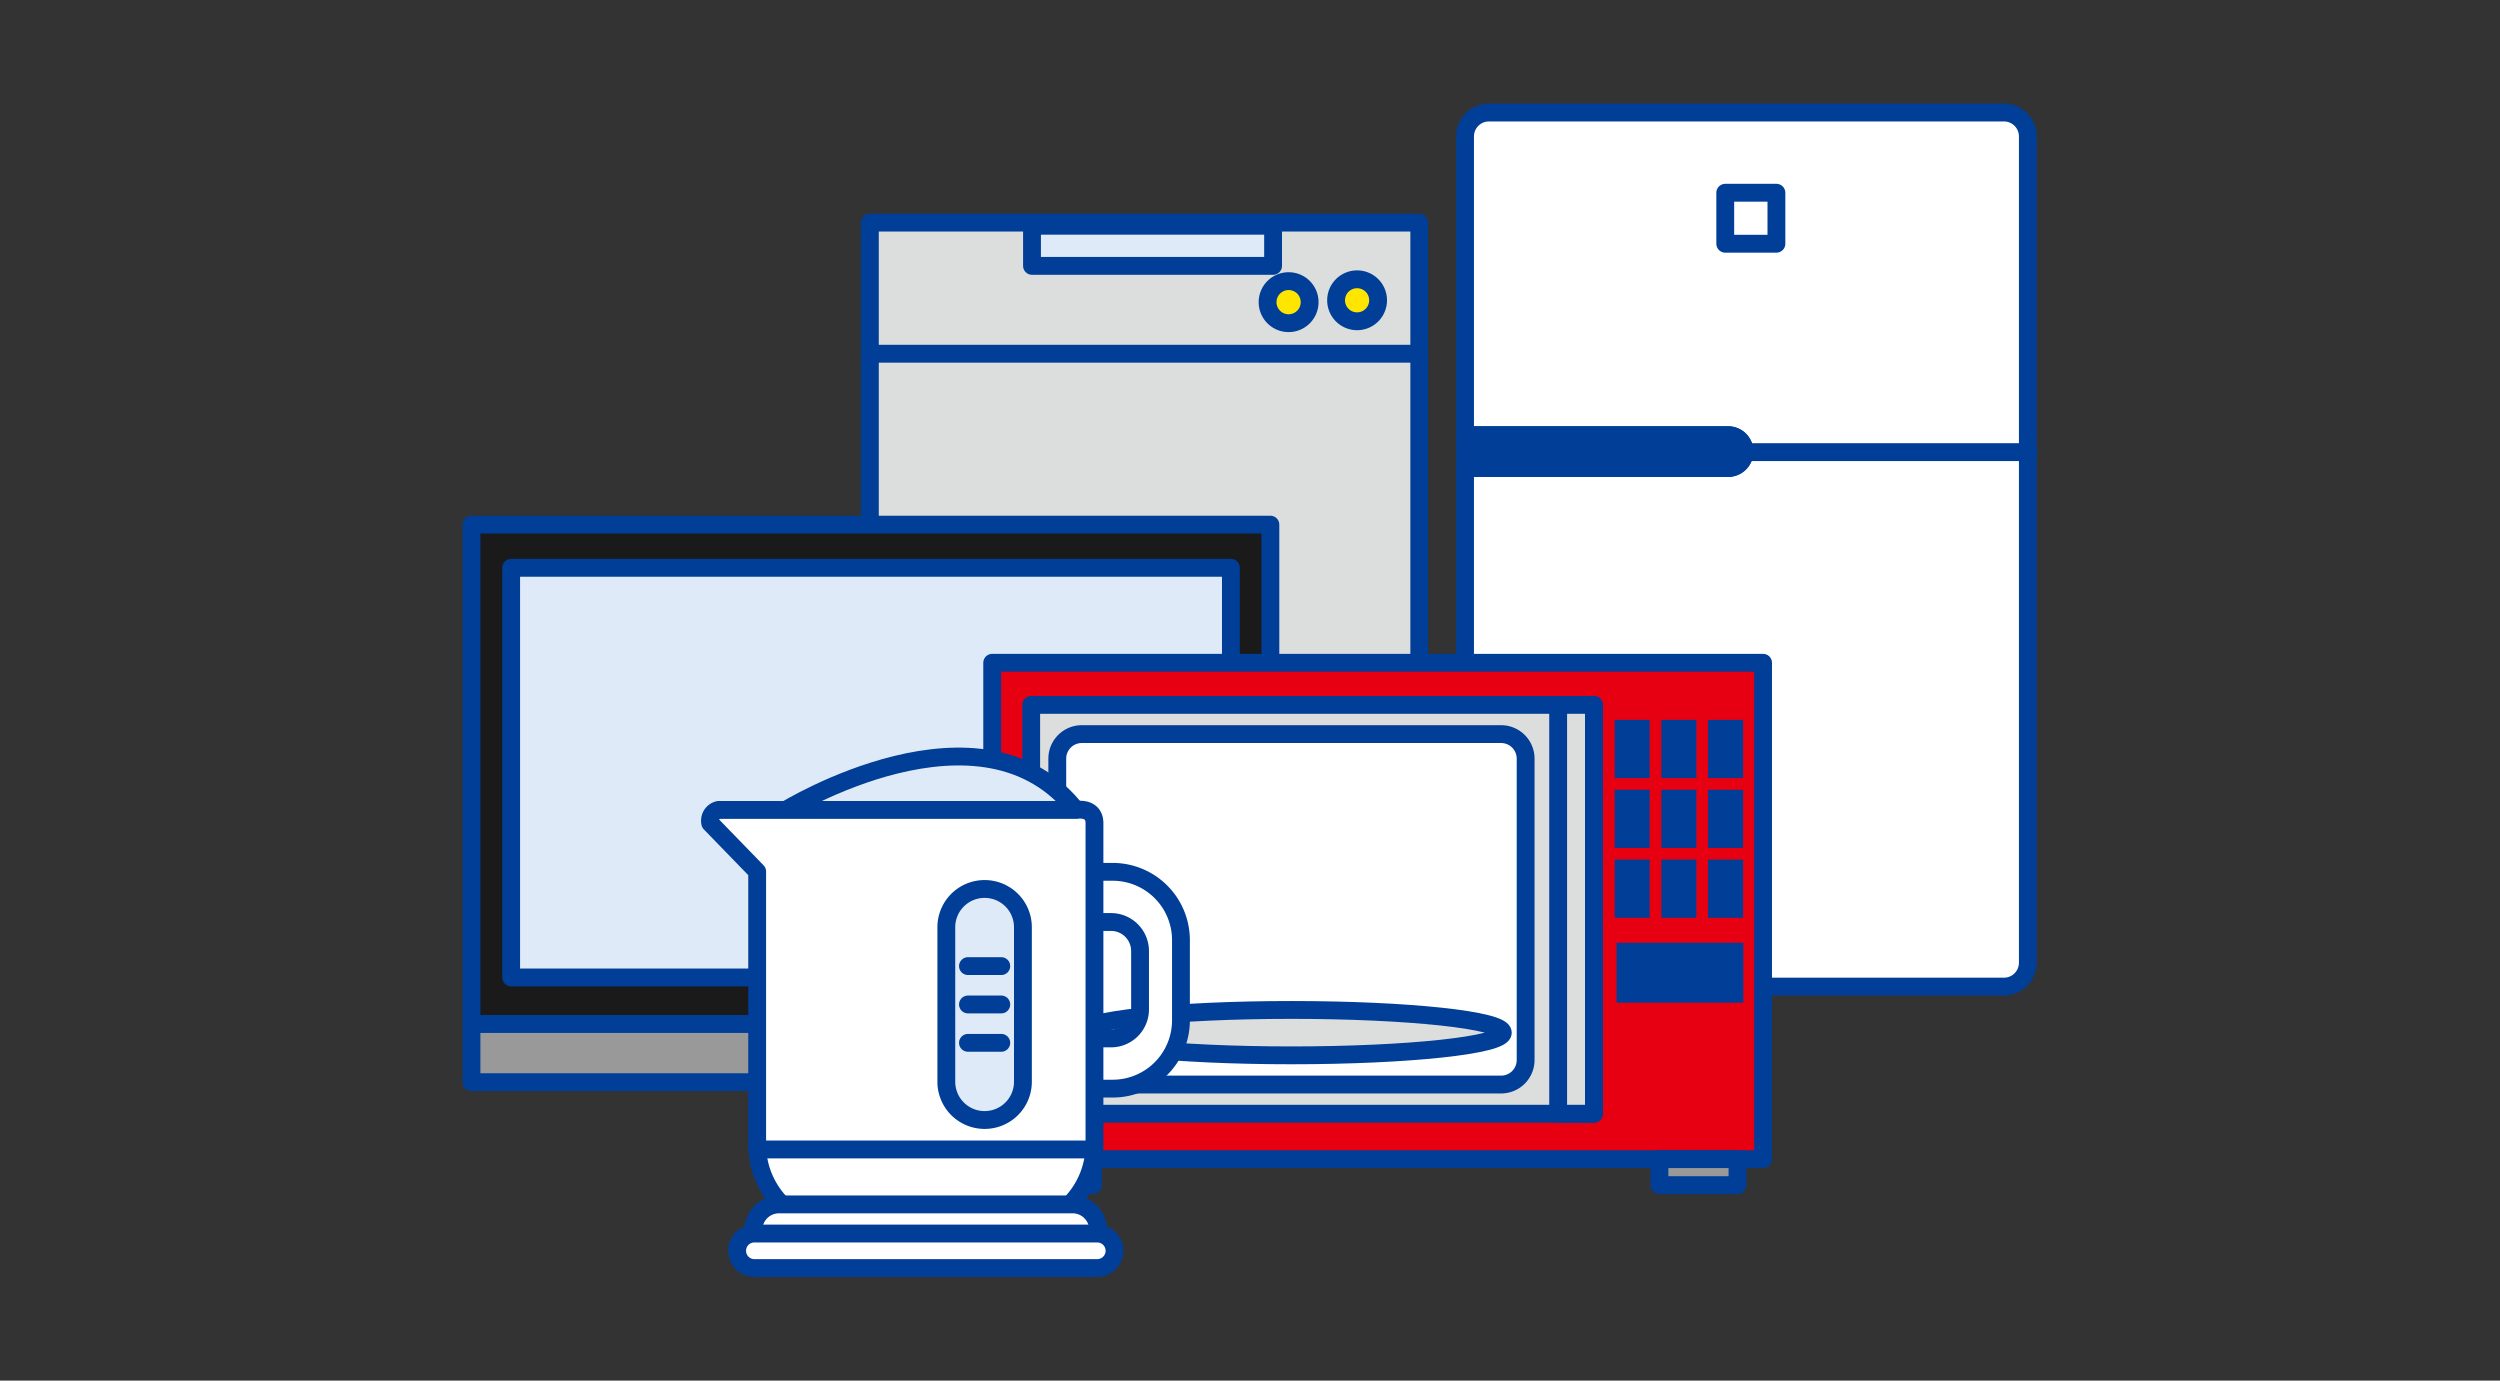
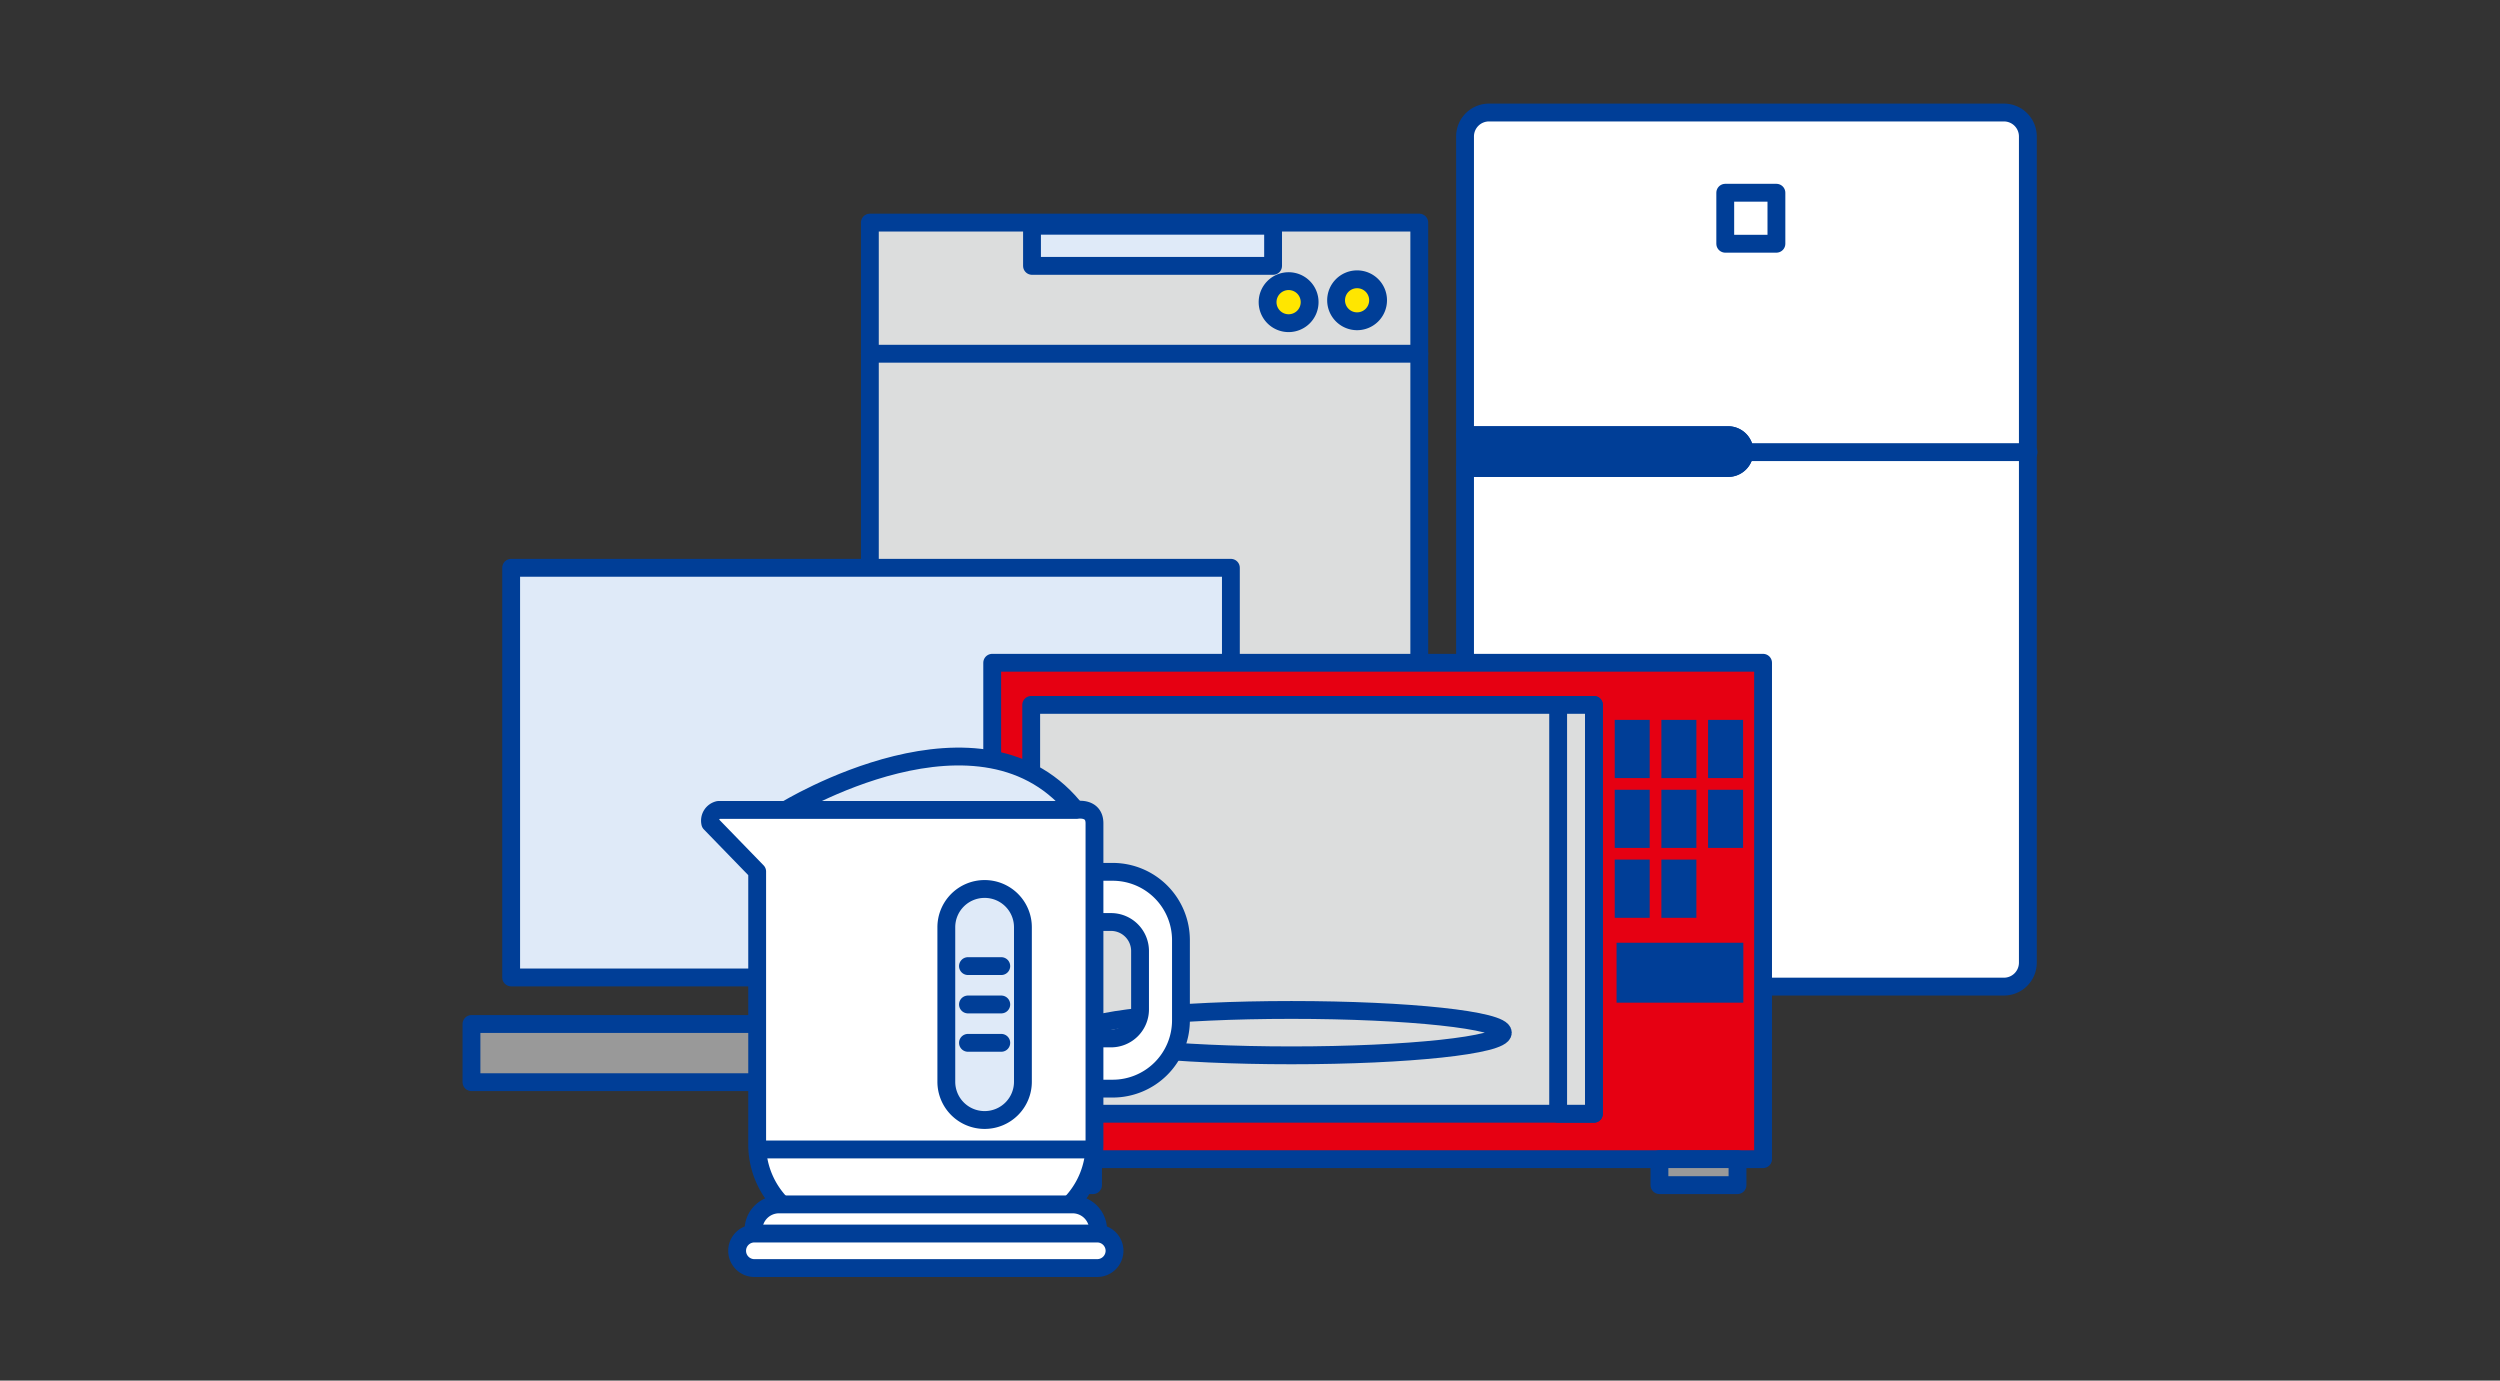
<svg xmlns="http://www.w3.org/2000/svg" width="268" height="148" viewBox="0 0 268 148">
  <rect x="0" y="0" width="268" height="148" fill="#333333" stroke="none" />
  <g id="Furniture_purchase" transform="translate(134 74)">
    <g id="グループ_88455" data-name="グループ 88455" transform="translate(-134 -74)">
      <g id="グループ_88454" data-name="グループ 88454" transform="translate(50.542 12.063)">
        <path id="パス_282847" data-name="パス 282847" d="M115.558,119.274v1.841c-3.117-.387-6.972-.665-11.241-.8v-1.045Z" transform="translate(-55.013 -17.45)" fill="#fff" stroke="#003e97" stroke-linecap="round" stroke-linejoin="round" stroke-width="1.912" />
        <g id="グループ_88444" data-name="グループ 88444" transform="translate(106.511)">
          <path id="パス_282848" data-name="パス 282848" d="M221.86,12.634H166.643a2.565,2.565,0,0,0-2.558,2.554V47.222H192.28a1.759,1.759,0,1,1,0,3.518H164.085v53.037a2.566,2.566,0,0,0,2.558,2.559H221.86a2.565,2.565,0,0,0,2.558-2.559V15.188A2.564,2.564,0,0,0,221.86,12.634Z" transform="translate(-164.085 -12.634)" fill="#fff" stroke="#003e97" stroke-linecap="round" stroke-linejoin="round" stroke-width="1.912" />
          <path id="パス_282849" data-name="パス 282849" d="M194.044,50.617a1.755,1.755,0,0,0-1.764-1.759H164.085v3.518H192.28A1.753,1.753,0,0,0,194.044,50.617Z" transform="translate(-164.085 -14.27)" fill="#004097" stroke="#003e97" stroke-linecap="round" stroke-linejoin="round" stroke-width="1.912" />
          <rect id="長方形_67031" data-name="長方形 67031" width="5.485" height="5.467" transform="translate(27.894 8.599)" fill="#fff" stroke="#003e97" stroke-linecap="round" stroke-linejoin="round" stroke-width="1.912" />
          <line id="線_3978" data-name="線 3978" x2="60.262" transform="translate(0.143 36.404)" fill="#fff" stroke="#003e97" stroke-linecap="round" stroke-linejoin="round" stroke-width="1.914" />
        </g>
        <g id="グループ_88446" data-name="グループ 88446" transform="translate(42.707 11.8)">
          <rect id="長方形_67032" data-name="長方形 67032" width="54.52" height="10.494" transform="translate(2.187 71.408)" fill="#a9a9a9" stroke="#003e97" stroke-linecap="round" stroke-linejoin="round" stroke-width="1.912" />
          <g id="グループ_88445" data-name="グループ 88445">
            <rect id="長方形_67033" data-name="長方形 67033" width="58.897" height="76.612" fill="#dcdddd" stroke="#003e97" stroke-linecap="round" stroke-linejoin="round" stroke-width="1.912" />
            <line id="線_3979" data-name="線 3979" x2="58.897" transform="translate(0 14.056)" fill="#eeedec" stroke="#003e97" stroke-linecap="round" stroke-linejoin="round" stroke-width="1.914" />
            <rect id="長方形_67034" data-name="長方形 67034" width="25.844" height="4.3" transform="translate(17.382 0.339)" fill="#dfeaf8" stroke="#003e97" stroke-linecap="round" stroke-linejoin="round" stroke-width="1.912" />
-             <path id="パス_282850" data-name="パス 282850" d="M146.476,33.814a2.253,2.253,0,1,1-2.253-2.249A2.247,2.247,0,0,1,146.476,33.814Z" transform="translate(-99.333 -25.289)" fill="#ffe600" stroke="#003e97" stroke-linecap="round" stroke-linejoin="round" stroke-width="1.912" />
+             <path id="パス_282850" data-name="パス 282850" d="M146.476,33.814a2.253,2.253,0,1,1-2.253-2.249A2.247,2.247,0,0,1,146.476,33.814" transform="translate(-99.333 -25.289)" fill="#ffe600" stroke="#003e97" stroke-linecap="round" stroke-linejoin="round" stroke-width="1.912" />
            <path id="パス_282851" data-name="パス 282851" d="M154.143,33.6a2.25,2.25,0,1,1-2.25-2.243A2.245,2.245,0,0,1,154.143,33.6Z" transform="translate(-99.662 -25.279)" fill="#ffe600" stroke="#003e97" stroke-linecap="round" stroke-linejoin="round" stroke-width="1.912" />
          </g>
        </g>
        <g id="グループ_88448" data-name="グループ 88448" transform="translate(0 44.177)">
          <g id="グループ_88447" data-name="グループ 88447">
-             <rect id="長方形_67035" data-name="長方形 67035" width="85.643" height="53.532" fill="#1a1a1a" stroke="#003e97" stroke-linecap="round" stroke-linejoin="round" stroke-width="1.912" />
            <rect id="長方形_67036" data-name="長方形 67036" width="85.643" height="6.236" transform="translate(0 53.532)" fill="#999" stroke="#003e97" stroke-linecap="round" stroke-linejoin="round" stroke-width="1.912" />
          </g>
          <rect id="長方形_67037" data-name="長方形 67037" width="77.155" height="43.916" transform="translate(4.254 4.627)" fill="#dfeaf8" stroke="#003e97" stroke-linecap="round" stroke-linejoin="round" stroke-width="1.912" />
        </g>
        <g id="グループ_88450" data-name="グループ 88450" transform="translate(55.822 58.986)">
          <rect id="長方形_67038" data-name="長方形 67038" width="82.637" height="53.213" fill="#e60012" stroke="#003e97" stroke-linecap="round" stroke-linejoin="round" stroke-width="1.912" />
          <rect id="長方形_67039" data-name="長方形 67039" width="60.324" height="43.829" transform="translate(4.18 4.516)" fill="#dcdddd" stroke="#003e97" stroke-linecap="round" stroke-linejoin="round" stroke-width="1.912" />
          <rect id="長方形_67040" data-name="長方形 67040" width="3.834" height="43.829" transform="translate(60.67 4.516)" fill="#dcdddd" stroke="#003e97" stroke-linecap="round" stroke-linejoin="round" stroke-width="1.912" />
-           <path id="パス_282852" data-name="パス 282852" d="M168.624,117.356a2.632,2.632,0,0,1-2.636,2.631H121.049a2.629,2.629,0,0,1-2.632-2.631V85.048a2.629,2.629,0,0,1,2.632-2.629h44.939a2.632,2.632,0,0,1,2.636,2.629Z" transform="translate(-111.44 -74.772)" fill="#fff" stroke="#003e97" stroke-linecap="round" stroke-linejoin="round" stroke-width="1.912" />
          <path id="パス_282853" data-name="パス 282853" d="M166.291,115.823c0,1.342-10.147,2.431-22.666,2.431s-22.66-1.089-22.66-2.431,10.144-2.436,22.66-2.436S166.291,114.474,166.291,115.823Z" transform="translate(-111.549 -76.17)" fill="#dcdddd" stroke="#003e97" stroke-linecap="round" stroke-linejoin="round" stroke-width="1.912" />
          <g id="グループ_88449" data-name="グループ 88449" transform="translate(66.734 6.122)">
            <rect id="長方形_67041" data-name="長方形 67041" width="3.749" height="6.24" fill="#003e97" />
            <rect id="長方形_67042" data-name="長方形 67042" width="3.752" height="6.24" transform="translate(5.002)" fill="#003e97" />
            <rect id="長方形_67043" data-name="長方形 67043" width="3.754" height="6.24" transform="translate(10.007)" fill="#003e97" />
            <rect id="長方形_67044" data-name="長方形 67044" width="3.749" height="6.233" transform="translate(0 7.492)" fill="#003e97" />
            <rect id="長方形_67045" data-name="長方形 67045" width="3.752" height="6.233" transform="translate(5.002 7.492)" fill="#003e97" />
            <rect id="長方形_67046" data-name="長方形 67046" width="3.754" height="6.233" transform="translate(10.007 7.492)" fill="#003e97" />
            <rect id="長方形_67047" data-name="長方形 67047" width="3.749" height="6.242" transform="translate(0 14.976)" fill="#003e97" />
            <rect id="長方形_67048" data-name="長方形 67048" width="3.752" height="6.242" transform="translate(5.002 14.976)" fill="#003e97" />
-             <rect id="長方形_67049" data-name="長方形 67049" width="3.754" height="6.242" transform="translate(10.007 14.976)" fill="#003e97" />
          </g>
          <rect id="長方形_67050" data-name="長方形 67050" width="8.371" height="2.784" transform="translate(2.438 53.213)" fill="#999" stroke="#003e97" stroke-linecap="round" stroke-linejoin="round" stroke-width="1.912" />
          <rect id="長方形_67051" data-name="長方形 67051" width="8.368" height="2.784" transform="translate(71.528 53.213)" fill="#999" stroke="#003e97" stroke-linecap="round" stroke-linejoin="round" stroke-width="1.912" />
          <rect id="長方形_67052" data-name="長方形 67052" width="13.59" height="6.425" transform="translate(66.931 30.013)" fill="#003e97" />
        </g>
        <g id="グループ_88453" data-name="グループ 88453" transform="translate(25.577 69.035)">
          <path id="パス_282854" data-name="パス 282854" d="M87.915,90.717s21.281-13.14,31.38.2" transform="translate(-79.887 -84.934)" fill="#dfeaf8" stroke="#003e97" stroke-linecap="round" stroke-linejoin="round" stroke-width="1.912" />
          <path id="パス_282855" data-name="パス 282855" d="M124.452,97.882h-3.46v5.378h3.294a3.112,3.112,0,0,1,3.113,3.113v6.258a3.11,3.11,0,0,1-3.113,3.11h-3.294v5.381h3.46a7.319,7.319,0,0,0,7.332-7.313V105.2A7.32,7.32,0,0,0,124.452,97.882Z" transform="translate(-81.305 -85.519)" fill="#fff" stroke="#003e97" stroke-linecap="round" stroke-linejoin="round" stroke-width="1.912" />
          <path id="パス_282856" data-name="パス 282856" d="M120.737,92.365v34.441a9.149,9.149,0,0,1-9.162,9.142H93.743a9.15,9.15,0,0,1-9.165-9.142V97.535L79.55,92.354a1.182,1.182,0,0,1,.882-1.423h38.406S120.737,90.586,120.737,92.365Z" transform="translate(-79.528 -85.204)" fill="#fff" stroke="#003e97" stroke-linecap="round" stroke-linejoin="round" stroke-width="1.912" />
          <g id="グループ_88451" data-name="グループ 88451" transform="translate(2.902 48.014)">
            <path id="パス_282857" data-name="パス 282857" d="M121.337,137.949a2.733,2.733,0,0,1-2.736,2.729H87.129a2.735,2.735,0,0,1-2.737-2.729h0a2.735,2.735,0,0,1,2.737-2.73H118.6a2.733,2.733,0,0,1,2.736,2.73Z" transform="translate(-82.639 -135.219)" fill="#fff" stroke="#003e97" stroke-linecap="round" stroke-linejoin="round" stroke-width="1.912" />
            <path id="パス_282858" data-name="パス 282858" d="M123.017,140.34a1.858,1.858,0,0,1-1.859,1.851H84.41a1.85,1.85,0,0,1-1.85-1.851h0a1.846,1.846,0,0,1,1.85-1.85h36.748a1.854,1.854,0,0,1,1.859,1.85Z" transform="translate(-82.56 -135.367)" fill="#fff" stroke="#003e97" stroke-linecap="round" stroke-linejoin="round" stroke-width="1.912" />
          </g>
          <path id="パス_282859" data-name="パス 282859" d="M114.2,120.472a4.1,4.1,0,0,1-4.106,4.1h0a4.1,4.1,0,0,1-4.105-4.1V103.9a4.1,4.1,0,0,1,4.105-4.093h0A4.1,4.1,0,0,1,114.2,103.9Z" transform="translate(-80.662 -85.606)" fill="#dfeaf8" stroke="#003e97" stroke-linecap="round" stroke-linejoin="round" stroke-width="1.912" />
          <g id="グループ_88452" data-name="グループ 88452" transform="translate(27.647 22.468)">
            <line id="線_3980" data-name="線 3980" x2="3.57" fill="none" stroke="#003e97" stroke-linecap="round" stroke-linejoin="round" stroke-width="1.914" />
            <line id="線_3981" data-name="線 3981" x2="3.57" transform="translate(0 4.113)" fill="none" stroke="#003e97" stroke-linecap="round" stroke-linejoin="round" stroke-width="1.914" />
            <line id="線_3982" data-name="線 3982" x2="3.57" transform="translate(0 8.226)" fill="none" stroke="#003e97" stroke-linecap="round" stroke-linejoin="round" stroke-width="1.914" />
          </g>
          <line id="線_3983" data-name="線 3983" x2="35.734" transform="translate(5.158 42.122)" fill="#fff" stroke="#003e97" stroke-linecap="round" stroke-linejoin="round" stroke-width="1.914" />
        </g>
      </g>
      <rect id="長方形_67053" data-name="長方形 67053" width="268" height="148" fill="none" />
    </g>
  </g>
</svg>